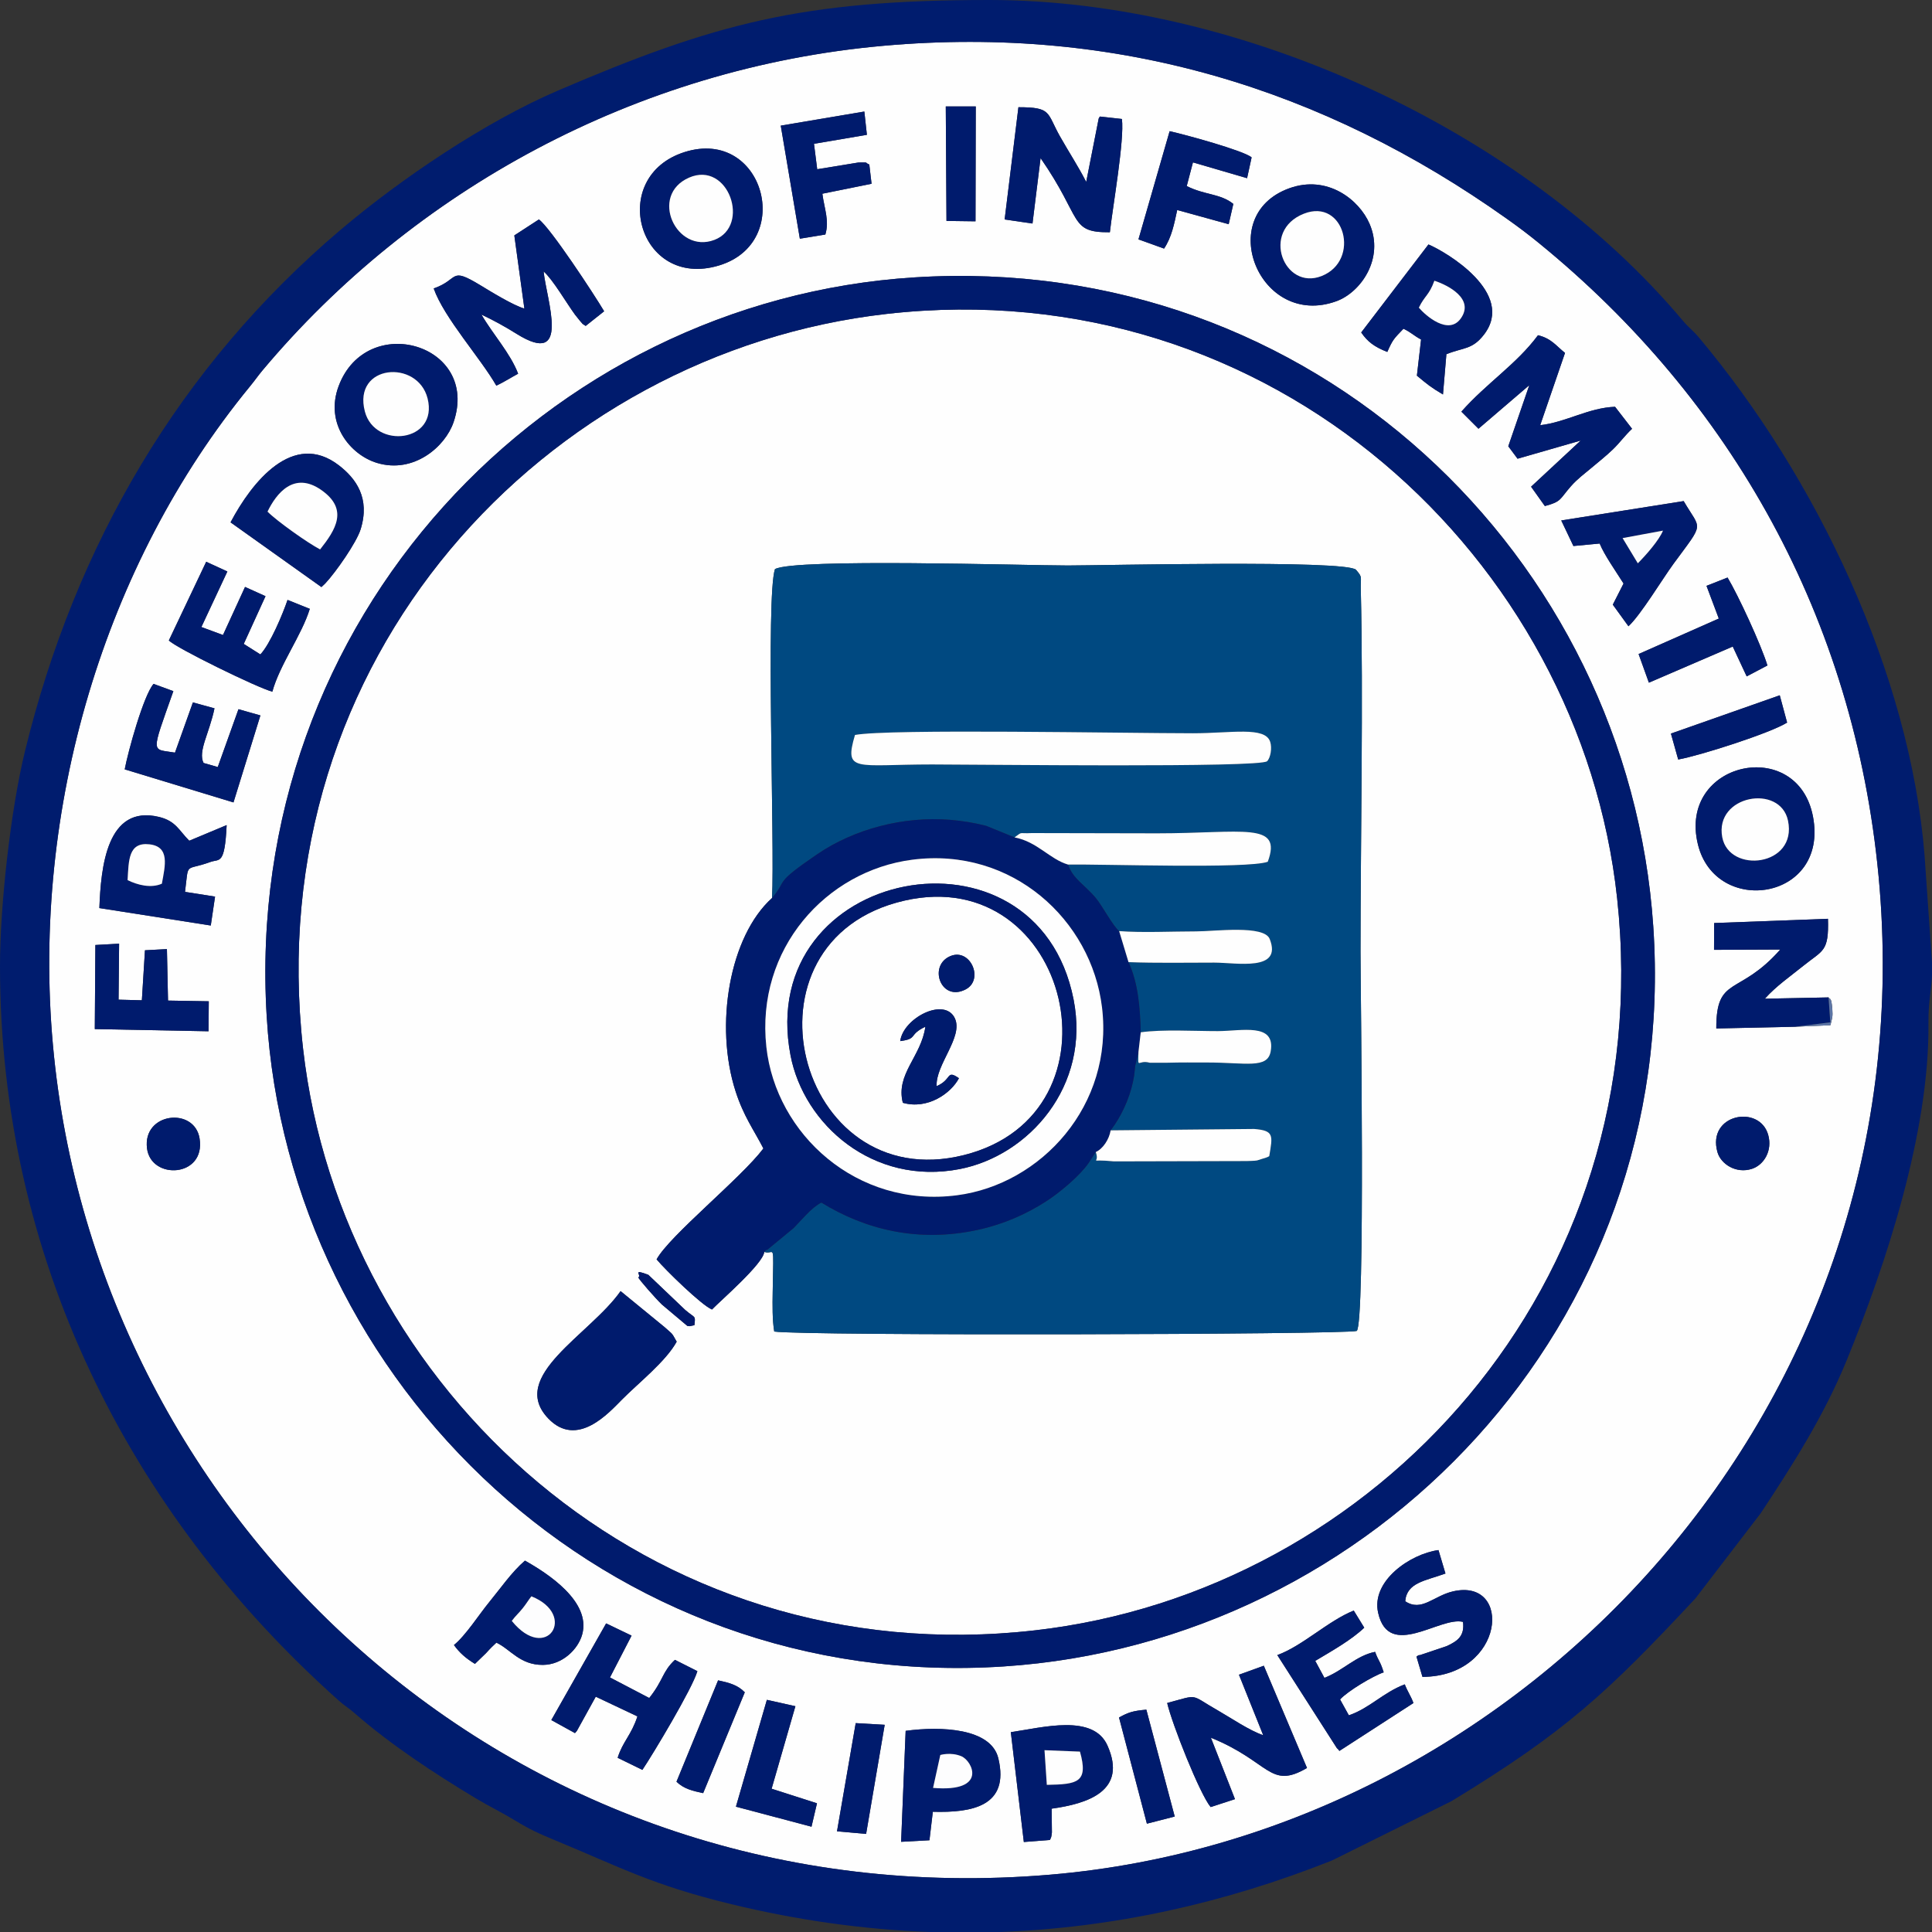
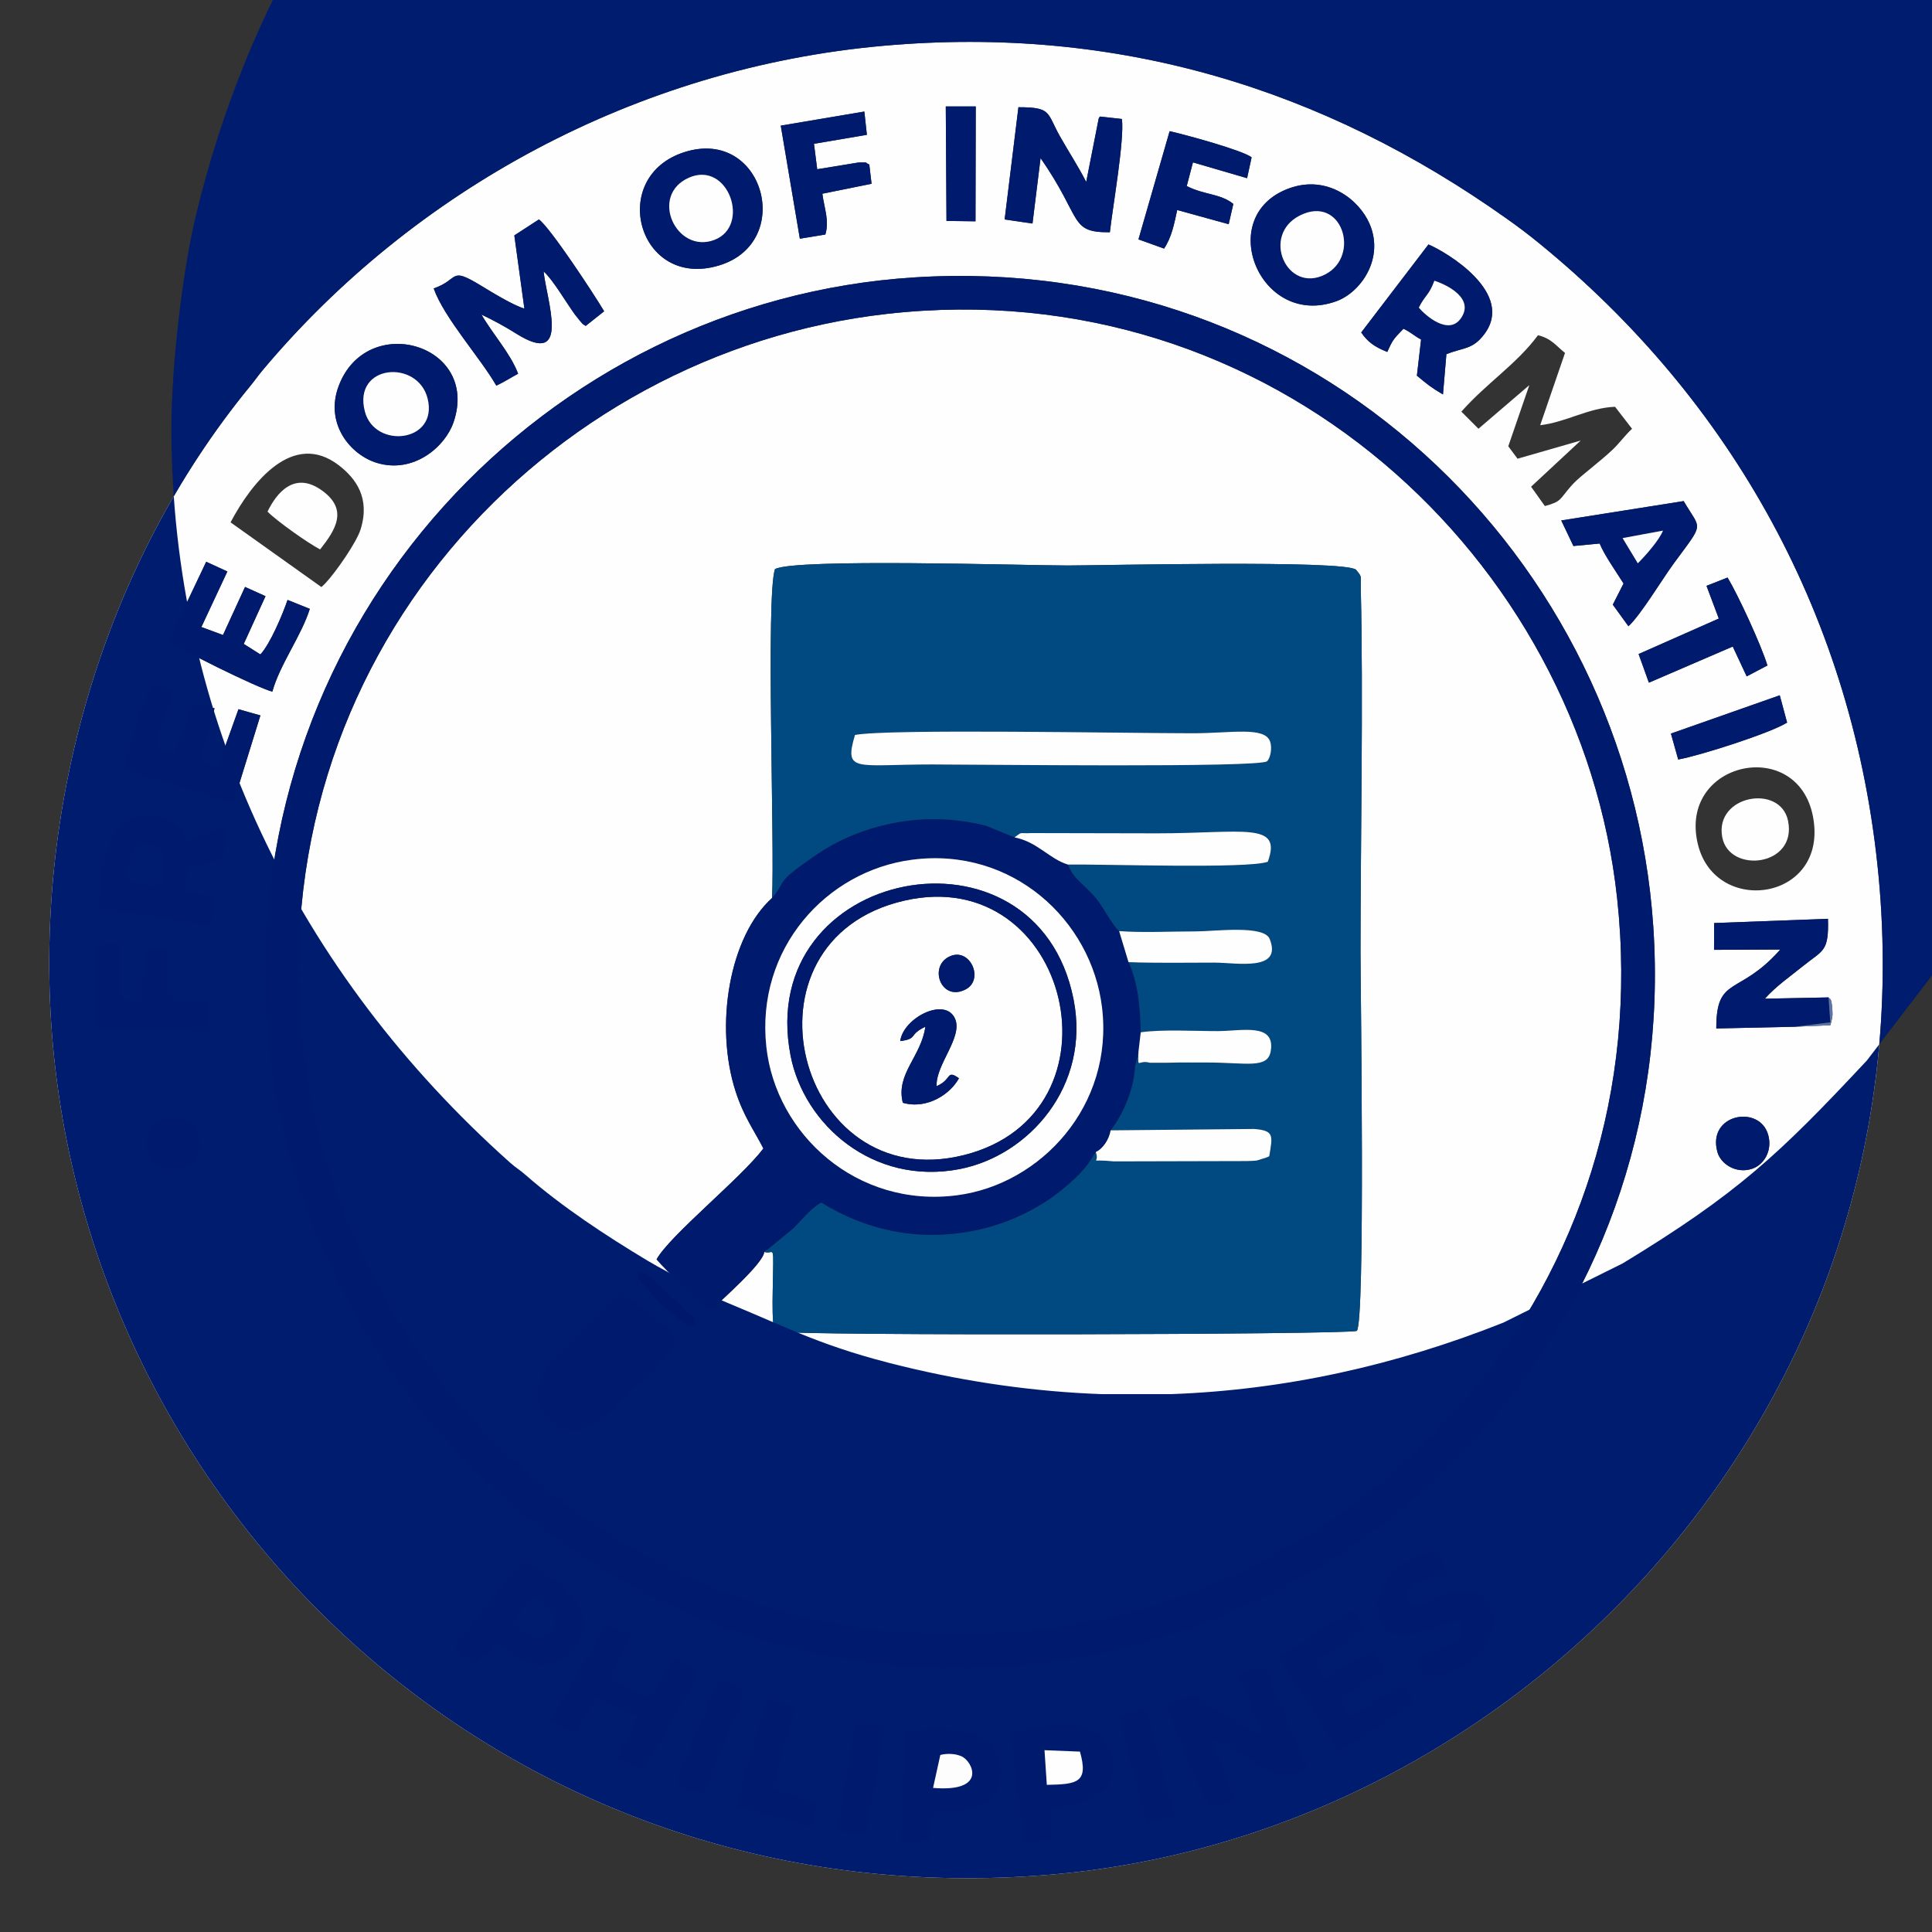
<svg xmlns="http://www.w3.org/2000/svg" xml:space="preserve" width="600px" height="600px" version="1.1" shape-rendering="geometricPrecision" text-rendering="geometricPrecision" image-rendering="optimizeQuality" fill-rule="evenodd" clip-rule="evenodd" viewBox="0 0 600 600">
  <rect x="0" y="0" width="600" height="600" fill="#333333" stroke="none" />
  <g id="Layer_x0020_1">
    <g id="_1963008672624">
      <path fill="#FEFEFE" d="M210.15 416.67c-3.37,6.13 -11.76,12.72 -16.98,17.97 -4.01,4.04 -13.92,15.26 -22.9,5.88 -12.55,-13.13 12.97,-26 22.46,-39.55l13.63 11.16c2.69,2.45 2.1,1.51 3.79,4.54zm-4.58 -11.53c-1.89,-1.8 -7.25,-7.88 -7.32,-8.42 1.1,-0.74 -2.11,-2.79 3.09,-0.82l11.46 10.92c3.18,2.71 3.2,1.55 2.86,4.73l-1.49 0.31c-0.17,-0.02 -0.55,-0.04 -0.72,-0.09l-7.88 -6.63zm34.2 -126.26c0.85,-16.88 -1.96,-93.55 0.9,-102.13 5.87,-3.41 77.92,-1.13 90.94,-1.13 10.18,0 86.33,-1.8 89.51,1.33 2.13,2.52 1.38,1.88 1.49,6.28 0.8,32.94 -0.09,78.94 -0.09,112.32 0,11.25 1.54,115.72 -1.18,117.78 -3.79,1.15 -171.78,1.56 -180.89,0.19 -0.61,-3.58 -0.55,-8.18 -0.48,-12.4 0.28,-16.48 0.58,-11.21 -2.63,-12.33 -0.28,3.65 -13.56,15.11 -16.23,17.89 -3.2,-1.3 -14.47,-12.3 -17.2,-15.57 4,-7.35 26.22,-25.22 33.17,-34.44 -2.95,-5.75 -6.14,-9.99 -8.64,-17.75 -6.61,-20.49 -1.9,-48.15 11.33,-60.04zm35.67 -181.4c-106.09,11.97 -195.08,107.01 -181.31,228.29 11.9,104.8 107.2,194.26 227.34,180.54 105.37,-12.02 193.73,-106.93 180.75,-227.31 -11.36,-105.32 -107.02,-195.04 -226.78,-181.52z" />
      <path fill="#FEFEFE" d="M289.7 562.66l-1.05 8.85 -8.8 0.48 1.41 -34.46c11.08,-1.5 26.54,-0.82 28.78,8.53 3.59,14.98 -8.31,16.93 -20.34,16.6zm24.22 -24.72c9.96,-1.45 25.6,-5.76 30.01,4.15 6.3,14.15 -6.19,18.06 -17.33,19.61l0.08 7.37c-0.2,1.67 -0.2,1.43 -0.62,2.35l-8.1 0.63 -4.04 -34.11zm-44.94 31.6l-9.04 -0.81 5.81 -33.6 9 0.52 -5.77 33.89zm78.54 -36.16c3.05,-1.68 4.42,-2.05 8.49,-2.43l8.81 33.19 -8.64 2.22 -8.66 -32.98zm-107.89 22.13l14.09 4.52 -1.7 7.27 -23.47 -6.22 9.61 -33.18 8.86 1.98 -7.39 25.63zm-21.26 1.37c-3.18,-0.7 -5.95,-1.29 -8.28,-3.55l12.92 -31.48c3.29,0.71 6.05,1.39 8.29,3.71l-12.93 31.32zm166.4 -36.78l7.72 -2.79 13.41 31.75c-11.63,6.8 -11.4,-1.92 -29.85,-9.4l7.48 19.08 -7.55 2.46c-3.42,-4.13 -12.01,-25.87 -13.5,-32.32 10.13,-2.71 6.82,-2.75 15.66,2.27 3.95,2.25 9.95,6.35 14.16,7.73l-7.53 -18.78zm-195.34 0.85l12.2 6.38c4.5,-5.66 3.99,-8.14 7.98,-11.85l6.97 3.51c-1.57,5.4 -13.69,25.6 -17.08,30.66l-7.68 -3.75c1.56,-5.03 4.25,-7.03 6.14,-12.86l-12.94 -6.12 -5.88 10.65c-0.12,0.15 -0.38,0.44 -0.58,0.66l-7.34 -4.05 17.02 -30.02 7.9 3.8 -6.71 12.99zm-35.27 -10.81c-1.02,0.94 -1.77,1.65 -3.22,3.26l-3.44 3.33c-2.83,-1.72 -4.81,-3.46 -6.52,-5.85 3.6,-2.9 7.92,-9.64 10.86,-13.21 3.55,-4.31 7.04,-9.43 11.19,-13 6.95,3.9 20.55,12.64 17.79,22.87 -1.24,4.62 -6.15,9.49 -12.24,9.51 -7.15,0.03 -10.04,-4.87 -14.42,-6.91zm254.3 5.66l2.85 5.28c5.86,-2.29 9.85,-6.92 15.74,-8.08 1.19,3.22 1.49,2.6 2.67,6.36 -3.25,1.09 -11.11,5.76 -13.55,8.42l2.73 4.93c6.46,-2.21 10.64,-7.07 17.36,-9.62 0.96,2.43 1.84,3.49 2.7,5.8l-22.99 14.87c-0.3,-0.29 -0.6,-0.9 -0.69,-0.71l-18.6 -29.05c7.8,-2.81 15.79,-10.65 23.74,-13.82l3.26 5.31c-4,3.84 -10.22,7.32 -15.22,10.31zm27.95 -18.51c5.08,3.37 8.78,-1.66 14.78,-3.06 18.67,-4.37 16.3,26.39 -9.43,26.54l-1.86 -6.29c0.36,-0.19 0.79,-0.67 0.93,-0.42l8.45 -2.84c3.52,-1.62 5.6,-3.22 5.07,-7.53 -7.12,-1.8 -23.01,11.93 -26.35,-2.8 -2.26,-9.94 10.03,-18.32 18.73,-19.5l2.17 7.28c-6.17,2.27 -12.03,2.76 -12.49,8.62zm96.95 -139.51c-3.29,-11.81 13.09,-14.89 15.77,-5.33 1.38,4.9 -1.33,9.35 -5.07,10.55 -4.92,1.59 -9.66,-1.5 -10.7,-5.22zm-487.7 -1.11c-1.44,-11.2 14.73,-12.99 16.32,-3.11 1.95,12.12 -15.04,13.01 -16.32,3.11zm-16.04 -63.19l7.37 -0.41 -0.17 17.39 7.24 0.19 0.96 -15.53 6.82 -0.37 0.34 15.99 12.66 0.22 -0.08 9.31 -35.32 -0.68 0.18 -26.11zm53.2 22.08c-7.44,-123.38 86.84,-222.23 201.23,-229.42 123.82,-7.78 221.67,86.79 229.39,201.6 8.34,124.01 -87.3,222.28 -201.75,229.79 -123.11,8.07 -221.99,-87.9 -228.87,-201.97zm485.06 -5.8c0.41,0.78 0.84,-0.36 1.16,3.56 0.2,2.57 -0.07,2.88 -0.59,5.07l-10.91 0.47 -24.53 0.54c-0.04,-16.59 7,-9.91 19.87,-24.51l-20.57 0.09 0.03 -8.32 35.35 -1.32c0.32,10.35 -1.57,9.68 -7.66,14.61 -4.14,3.34 -8.47,6.32 -11.94,10.21l19.79 -0.4zm-510.42 -32.78l9.33 1.47 -1.33 8.98 -34.6 -5.42c0.48,-12.54 2.24,-32.28 18.58,-28.29 5.2,1.27 6.16,4.23 9.34,7.38l11.61 -4.86c-0.6,12.57 -2.2,10.42 -5.04,11.45 -8.14,2.96 -6.68,-0.32 -7.89,9.29zm469.84 -14.76c-6.28,-25.76 31,-33.82 35.75,-8.56 4.9,26.05 -30.26,31.11 -35.75,8.56zm-6.12 -26.35l-2.26 -8.05 33.8 -11.89 2.28 8.47c-5.04,3.22 -27.18,10.31 -33.82,11.47zm-466.84 -2.13l5.57 -15.6 6.7 1.84c-1.59,7.74 -5.21,13.35 -3.39,16.97l4.41 1.26 6.43 -17.96 6.81 1.93 -8.36 27.02 -33.78 -10.27c1.05,-5.62 5.88,-23.04 8.96,-26.54l6.15 2.25c-7.12,20.17 -6.82,17.81 0.5,19.1zm475.63 -51.8l6.54 -2.58c3.26,5.41 10.41,20.85 12.38,27.31l-6.44 3.39 -4.33 -9.27 -26.04 11.22 -3.2 -8.89 24.91 -11.02 -3.82 -10.16zm-467.43 12.79l6.71 2.48 6.85 -14.93 6.36 2.87 -6.76 14.82 5.16 3.27c3.07,-3.24 7,-12.66 8.44,-16.93l6.91 2.77c-2.51,8.2 -9.31,17.27 -11.63,25.72 -4.3,-1.04 -30.01,-13.61 -32.14,-15.91l11.6 -24.43 6.57 3.02 -8.07 17.25zm422.32 -33.1l38.02 -6.01c5.44,9.32 6.6,6.18 -3.17,19.49 -3.41,4.66 -10.18,15.88 -13.98,19.38l-4.86 -6.71 3.34 -6.56c-2.4,-3.81 -5.99,-8.89 -7.42,-12.42l-8.15 0.77 -3.78 -7.94zm-385.04 20.69l-28.22 -20.1c6.59,-12.48 19.44,-28.67 33.66,-17.69 5.28,4.09 9.76,10.13 6.73,19.86 -1.25,4.05 -7.67,13.28 -10.99,16.81l-1.18 1.12zm41.04 -51.21c-2.59,7.64 -12.4,16.08 -23.76,12.66 -8.29,-2.49 -16.31,-12.22 -11.92,-23.89 8.72,-23.23 43.93,-13.03 35.68,11.23zm337.46 0.94c8.03,-0.91 14.99,-5.41 23.25,-5.72l5.28 6.83c-2.32,2.17 -3.75,4.29 -5.96,6.41 -2.26,2.16 -4.16,3.63 -6.58,5.67 -2.37,2 -4.36,3.41 -6.44,5.76 -3.6,4.08 -2.82,4.75 -8.1,6.16l-4.28 -6.01 15.41 -14.33 -19.61 5.64 -2.88 -3.87 6.53 -18.97 -15.79 13.53 -5.31 -5.31c7.94,-8.96 17.07,-14.67 23.8,-23.73 4.21,1.01 5.71,3.39 8.39,5.49l-7.71 22.45zm-29.13 -22.05l-1.06 12.51c-3.9,-2.32 -4.76,-3.08 -8.1,-5.84l1.3 -11.23c-2.42,-1.29 -2.91,-2.11 -5.47,-3.35 -2.95,3.1 -3.29,3.27 -5.02,7.21 -4.06,-1.59 -6.16,-3.21 -8.1,-6.05l20.88 -27.33c5.45,2.28 27.19,15.11 17.23,28.01 -3.64,4.71 -6.3,3.92 -11.66,6.07zm-48.84 -51.51c11.86,-4.31 21.74,3.51 24.98,11.02 4.67,10.81 -2.77,21.31 -10.32,24.04 -23.79,8.62 -38.07,-26.55 -14.66,-35.06zm-240.62 14.62l7.63 -4.96c3.5,2.5 17.17,23.3 20.26,28.52l-5.73 4.55c-1.5,-1.02 -0.42,-0.08 -1.82,-1.63 -0.06,-0.06 -1.32,-1.63 -1.49,-1.86 -2.64,-3.59 -6.91,-10.98 -9.76,-13.43 0.91,8.89 8.64,29.99 -8.35,19.4 -3.57,-2.23 -7.13,-4.21 -10.95,-6 3.5,6.07 8.97,11.99 11.39,18.36 -2,1.06 -4.42,2.62 -6.77,3.71 -4.89,-8.55 -16.23,-21.06 -19.45,-30.19 8.02,-2.79 4.79,-6.85 14.31,-1.1 3.42,2.07 10.27,6.32 13.85,7.35l-3.12 -22.72zm133.99 -40.06l9.31 0 -0.08 35.68 -9.01 -0.12 -0.22 -35.56zm-81.06 14.16c24.5,-7.7 34.37,28.14 10.55,35.26 -25.05,7.48 -34.67,-27.68 -10.55,-35.26zm150.58 -6.47c4.68,1.03 22.96,6.02 25.46,8.14l-1.41 6.46 -16.81 -4.91 -1.93 7.35c5.53,2.82 10.45,2.3 14.47,5.55l-1.44 6.3 -15.99 -4.41c-0.94,4.35 -1.71,8.43 -4.08,11.98l-7.95 -2.86 9.68 -33.6zm-46.96 -7.44c10.46,0 8.73,1.69 12.94,9.12 2.73,4.82 5.7,9.36 8.11,14.08l3.82 -19.39c0.06,-0.51 0.26,-0.62 0.44,-0.92l6.83 0.76c0.83,6.42 -2.85,27.23 -3.74,35.18 -12.75,0.1 -8.36,-4.08 -21.52,-23.03l-2.51 20.32 -8.65 -1.27 4.28 -34.85zm-47.85 1.34l0.79 7.23 -16.43 2.79 1 7.9 12.87 -2.1c3.49,-0.02 1.57,-0.09 3.31,0.64l0.7 5.97 -15.28 3.09c0.65,4.83 2.21,8.35 0.93,12.67l-7.92 1.3 -5.93 -35.11 25.96 -4.38zm6.03 -20.43c-77.1,6.84 -146.21,45.1 -192.92,100.79 -1.54,1.84 -2.22,2.94 -3.91,4.99 -45.39,55.29 -67.81,131.3 -61.2,204.47 13.43,148.78 143.91,271.71 309.59,257.75 147.41,-12.42 272.83,-145.84 257.4,-310.01 -7.53,-80.12 -45.77,-148 -105.41,-196.64 -3.26,-2.66 -6.16,-4.87 -10.1,-7.66 -56.74,-40.3 -120.77,-60.14 -193.45,-53.69z" />
      <path fill="#004981" d="M393.52 236.4c-2.11,2.08 -89.52,1.01 -104.06,1.01 -23.71,0 -27.44,2.69 -23.94,-9.16 10.3,-1.98 84.1,-0.53 104.91,-0.53 11.92,0 22.46,-2.21 24.04,2.65 0.64,1.94 0.1,4.98 -0.95,6.03zm-153.75 42.48c5.09,-5.95 0.03,-4.02 13.97,-13.55 11.59,-7.93 26.91,-11.88 41.24,-10.73 3.89,0.31 7.66,0.94 11.28,1.87l8.81 3.59c2.7,-1.93 1,-1.11 5.36,-1.34l38.9 0.08c26.57,0 39.06,-3.76 34.39,8.83 -6.24,2.25 -51.31,0.69 -62.03,0.87 1.58,4.57 5.09,6.14 8.69,10.47 1.92,2.31 5.24,8.62 7.18,10.19 7.1,0.55 16.5,0.09 23.97,0.09 5.67,0 21.03,-2.08 22.79,2.36 4.03,10.22 -10.23,7.34 -17.24,7.34 -8.87,-0.01 -17.76,0.19 -26.61,-0.15 3.04,6.64 3.58,14.08 3.8,21.79 6.72,-0.96 16.81,-0.36 23.92,-0.37 7.39,-0.01 17.99,-2.71 16.44,6.26 -0.95,5.56 -7.68,3.49 -19.77,3.49 -4.08,0 -8.16,-0.05 -12.24,0.07 -0.41,0.01 -5.56,0 -5.57,0 -3.78,-1.06 -3.65,2.42 -3.49,-3.37l-1.02 4.38c-0.02,0.12 -0.21,2.23 -0.34,3.07 -0.82,5.3 -3.11,10.86 -6.05,15.21l-1.23 1.71 44.54 -0.43c6.3,0.49 5.78,2.05 4.72,8.45 -0.28,0.18 -0.65,0.34 -0.9,0.42l-2.89 0.91c-0.67,0.12 -2.54,0.18 -3.27,0.19l-41.18 0.1c-8.69,-0.89 -4.15,1.13 -5.64,-2.9l-1.15 1.76c-0.16,0.25 -0.36,0.55 -0.53,0.81 -0.17,0.24 -0.33,0.52 -0.49,0.76 -2.84,4.12 -9.11,9.33 -13.34,12.04 -6.12,3.92 -13.1,7.05 -21.09,8.79 -18.65,4.06 -35.09,-0.14 -48.62,-8.47 -3.14,1.61 -6.08,5.35 -8.6,7.91l-8.25 6.79c-0.16,-0.25 -0.62,0.38 -0.89,0.62 3.21,1.12 2.91,-4.15 2.63,12.33 -0.07,4.22 -0.13,8.82 0.48,12.4 9.11,1.37 177.1,0.96 180.89,-0.19 2.72,-2.06 1.18,-106.53 1.18,-117.78 0,-33.38 0.89,-79.38 0.09,-112.32 -0.11,-4.4 0.64,-3.76 -1.49,-6.28 -3.18,-3.13 -79.33,-1.33 -89.51,-1.33 -13.02,0 -85.07,-2.28 -90.94,1.13 -2.86,8.58 -0.05,85.25 -0.9,102.13z" />
-       <path fill="#001C6E" d="M274.46 14.21c72.68,-6.45 136.71,13.39 193.45,53.69 3.94,2.79 6.84,5 10.1,7.66 59.64,48.64 97.88,116.52 105.41,196.64 15.43,164.17 -109.99,297.59 -257.4,310.01 -165.68,13.96 -296.16,-108.97 -309.59,-257.75 -6.61,-73.17 15.81,-149.18 61.2,-204.47 1.69,-2.05 2.37,-3.15 3.91,-4.99 46.71,-55.69 115.82,-93.95 192.92,-100.79zm325.54 284.69l0 4.06c-0.27,5.14 -1.16,8.14 -1.1,14.83 0.33,33.95 -13.21,74.85 -25.36,104.59 -7.13,17.46 -17.06,32.93 -26.77,47.62l-20.24 26.4c-27.31,29.23 -40.26,41.38 -75.77,62.97l-37.08 18.41c-33.82,13.46 -68.26,20.94 -103.18,22.22l-21.63 0c-20.44,-0.75 -41.03,-3.61 -61.76,-8.64 -24.58,-5.97 -34.31,-11.4 -54.57,-19.78 -5.38,-2.23 -8.06,-3.46 -12.62,-6.24 -4.17,-2.54 -7.74,-4.21 -12.07,-6.8 -12.94,-7.78 -26.46,-16.65 -37.81,-26.57 -2.17,-1.9 -2.8,-2.02 -4.94,-3.93 -65.66,-58.64 -105.1,-138.11 -105.1,-228.04 0,-18.81 3.32,-48.5 7.75,-66.68 15.62,-64.08 48.02,-119.51 97.94,-161.88 18.71,-15.87 45.01,-33.65 67.64,-43.34 48.63,-20.83 75.66,-28.1 133.88,-28.1 77.83,0 165.55,40.17 215.48,99.67 1.78,2.11 3.12,2.99 4.89,5.1 36.38,43.27 65.59,104.32 70.11,160.88l2.31 33.25z" />
+       <path fill="#001C6E" d="M274.46 14.21c72.68,-6.45 136.71,13.39 193.45,53.69 3.94,2.79 6.84,5 10.1,7.66 59.64,48.64 97.88,116.52 105.41,196.64 15.43,164.17 -109.99,297.59 -257.4,310.01 -165.68,13.96 -296.16,-108.97 -309.59,-257.75 -6.61,-73.17 15.81,-149.18 61.2,-204.47 1.69,-2.05 2.37,-3.15 3.91,-4.99 46.71,-55.69 115.82,-93.95 192.92,-100.79zm325.54 284.69l0 4.06l-20.24 26.4c-27.31,29.23 -40.26,41.38 -75.77,62.97l-37.08 18.41c-33.82,13.46 -68.26,20.94 -103.18,22.22l-21.63 0c-20.44,-0.75 -41.03,-3.61 -61.76,-8.64 -24.58,-5.97 -34.31,-11.4 -54.57,-19.78 -5.38,-2.23 -8.06,-3.46 -12.62,-6.24 -4.17,-2.54 -7.74,-4.21 -12.07,-6.8 -12.94,-7.78 -26.46,-16.65 -37.81,-26.57 -2.17,-1.9 -2.8,-2.02 -4.94,-3.93 -65.66,-58.64 -105.1,-138.11 -105.1,-228.04 0,-18.81 3.32,-48.5 7.75,-66.68 15.62,-64.08 48.02,-119.51 97.94,-161.88 18.71,-15.87 45.01,-33.65 67.64,-43.34 48.63,-20.83 75.66,-28.1 133.88,-28.1 77.83,0 165.55,40.17 215.48,99.67 1.78,2.11 3.12,2.99 4.89,5.1 36.38,43.27 65.59,104.32 70.11,160.88l2.31 33.25z" />
      <path fill="#001B6D" d="M275.44 97.48c119.76,-13.52 215.42,76.2 226.78,181.52 12.98,120.38 -75.38,215.29 -180.75,227.31 -120.14,13.72 -215.44,-75.74 -227.34,-180.54 -13.77,-121.28 75.22,-216.32 181.31,-228.29zm-192.62 218.08c6.88,114.07 105.76,210.04 228.87,201.97 114.45,-7.51 210.09,-105.78 201.75,-229.79 -7.72,-114.81 -105.57,-209.38 -229.39,-201.6 -114.39,7.19 -208.67,106.04 -201.23,229.42z" />
      <path fill="#001B6D" d="M283.32 266.99c31.03,-4.01 55.64,18.74 58.92,45.86 3.68,30.48 -18.96,54.96 -45.02,58.35 -31.17,4.06 -56.26,-19.03 -59.22,-46.05 -3.35,-30.53 18.62,-54.72 45.32,-58.16zm-43.55 11.89c-13.23,11.89 -17.94,39.55 -11.33,60.04 2.5,7.76 5.69,12 8.64,17.75 -6.95,9.22 -29.17,27.09 -33.17,34.44 2.73,3.27 14,14.27 17.2,15.57 2.67,-2.78 15.95,-14.24 16.23,-17.89 0.27,-0.24 0.73,-0.87 0.89,-0.62l8.25 -6.79c2.52,-2.56 5.46,-6.3 8.6,-7.91 13.53,8.33 29.97,12.53 48.62,8.47 7.99,-1.74 14.97,-4.87 21.09,-8.79 4.23,-2.71 10.5,-7.92 13.34,-12.04 0.16,-0.24 0.32,-0.52 0.49,-0.76 0.17,-0.26 0.37,-0.56 0.53,-0.81l1.15 -1.76c2.19,-0.98 4.15,-3.87 4.62,-6.74l1.23 -1.71c2.94,-4.35 5.23,-9.91 6.05,-15.21 0.13,-0.84 0.32,-2.95 0.34,-3.07l1.02 -4.38 0.71 -6.08c-0.22,-7.71 -0.76,-15.15 -3.8,-21.79l-2.91 -9.64c-1.94,-1.57 -5.26,-7.88 -7.18,-10.19 -3.6,-4.33 -7.11,-5.9 -8.69,-10.47 -5.72,-1.68 -9.58,-7.12 -16.62,-8.44l-8.81 -3.59c-3.62,-0.93 -7.39,-1.56 -11.28,-1.87 -14.33,-1.15 -29.65,2.8 -41.24,10.73 -13.94,9.53 -8.88,7.6 -13.97,13.55z" />
      <path fill="#FEFEFE" d="M279.57 323.32c0.94,-7.2 13.85,-13.81 16.98,-7.05 2.65,5.77 -6.05,14.4 -5.67,21.04 4.85,-2.05 2.9,-5.25 6.93,-2.46 -2.5,4.74 -9.76,9.82 -17.43,7.63 -2.26,-8.95 5.7,-14.3 7,-23.62 -5.4,2.54 -2.2,3.73 -7.81,4.46zm15.02 -26.13c6.54,-3.46 11.26,6.98 5.31,10.07 -7.5,3.91 -11.53,-6.77 -5.31,-10.07zm-13.74 -17.49c-53.7,12.33 -33.57,92.04 18.46,79.03 51.51,-12.87 33.03,-90.85 -18.46,-79.03z" />
      <path fill="#FEFEFE" d="M245.51 327.78c-11.31,-58.54 76.45,-75.53 87.9,-17.39 5.31,26.97 -13.99,48.52 -35.34,52.67 -26.96,5.24 -48.43,-13.86 -52.56,-35.28zm37.81 -60.79c-26.7,3.44 -48.67,27.63 -45.32,58.16 2.96,27.02 28.05,50.11 59.22,46.05 26.06,-3.39 48.7,-27.87 45.02,-58.35 -3.28,-27.12 -27.89,-49.87 -58.92,-45.86z" />
      <path fill="#FEFEFE" d="M265.52 228.25c-3.5,11.85 0.23,9.16 23.94,9.16 14.54,0 101.95,1.07 104.06,-1.01 1.05,-1.05 1.59,-4.09 0.95,-6.03 -1.58,-4.86 -12.12,-2.65 -24.04,-2.65 -20.81,0 -94.61,-1.45 -104.91,0.53z" />
      <path fill="#00196C" d="M280.85 279.7c51.49,-11.82 69.97,66.16 18.46,79.03 -52.03,13.01 -72.16,-66.7 -18.46,-79.03zm-35.34 48.08c4.13,21.42 25.6,40.52 52.56,35.28 21.35,-4.15 40.65,-25.7 35.34,-52.67 -11.45,-58.14 -99.21,-41.15 -87.9,17.39z" />
      <path fill="#001B6D" d="M210.15 416.67c-1.69,-3.03 -1.1,-2.09 -3.79,-4.54l-13.63 -11.16c-9.49,13.55 -35.01,26.42 -22.46,39.55 8.98,9.38 18.89,-1.84 22.9,-5.88 5.22,-5.25 13.61,-11.84 16.98,-17.97z" />
      <path fill="#001B6D" d="M168.82 84.3c2.85,2.45 7.12,9.84 9.76,13.43 0.17,0.23 1.43,1.8 1.49,1.86 1.4,1.55 0.32,0.61 1.82,1.63l5.73 -4.55c-3.09,-5.22 -16.76,-26.02 -20.26,-28.52l-7.63 4.96 3.12 22.72c-3.58,-1.03 -10.43,-5.28 -13.85,-7.35 -9.52,-5.75 -6.29,-1.69 -14.31,1.1 3.22,9.13 14.56,21.64 19.45,30.19 2.35,-1.09 4.77,-2.65 6.77,-3.71 -2.42,-6.37 -7.89,-12.29 -11.39,-18.36 3.82,1.79 7.38,3.77 10.95,6 16.99,10.59 9.26,-10.51 8.35,-19.4z" />
-       <path fill="#001B6D" d="M486.03 109.6c-2.68,-2.1 -4.18,-4.48 -8.39,-5.49 -6.73,9.06 -15.86,14.77 -23.8,23.73l5.31 5.31 15.79 -13.53 -6.53 18.97 2.88 3.87 19.61 -5.64 -15.41 14.33 4.28 6.01c5.28,-1.41 4.5,-2.08 8.1,-6.16 2.08,-2.35 4.07,-3.76 6.44,-5.76 2.42,-2.04 4.32,-3.51 6.58,-5.67 2.21,-2.12 3.64,-4.24 5.96,-6.41l-5.28 -6.83c-8.26,0.31 -15.22,4.81 -23.25,5.72l7.71 -22.45z" />
      <path fill="#001B6D" d="M312 68.15l8.65 1.27 2.51 -20.32c13.16,18.95 8.77,23.13 21.52,23.03 0.89,-7.95 4.57,-28.76 3.74,-35.18l-6.83 -0.76c-0.18,0.3 -0.38,0.41 -0.44,0.92l-3.82 19.39c-2.41,-4.72 -5.38,-9.26 -8.11,-14.08 -4.21,-7.43 -2.48,-9.12 -12.94,-9.12l-4.28 34.85z" />
      <path fill="#001B6D" d="M557.54 318.86l10.88 -1.36 -0.54 -7.74 -19.79 0.4c3.47,-3.89 7.8,-6.87 11.94,-10.21 6.09,-4.93 7.98,-4.26 7.66,-14.61l-35.35 1.32 -0.03 8.32 20.57 -0.09c-12.87,14.6 -19.91,7.92 -19.87,24.51l24.53 -0.54z" />
      <path fill="#001B6D" d="M383.53 558.74l-7.48 -19.08c18.45,7.48 18.22,16.2 29.85,9.4l-13.41 -31.75 -7.72 2.79 7.53 18.78c-4.21,-1.38 -10.21,-5.48 -14.16,-7.73 -8.84,-5.02 -5.53,-4.98 -15.66,-2.27 1.49,6.45 10.08,28.19 13.5,32.32l7.55 -2.46z" />
      <path fill="#001B6D" d="M404.92 66.37c12.6,-4.98 17.77,14.51 5.53,19.35 -11.68,4.63 -19.03,-14.03 -5.53,-19.35zm-4.57 -7.88c-23.41,8.51 -9.13,43.68 14.66,35.06 7.55,-2.73 14.99,-13.23 10.32,-24.04 -3.24,-7.51 -13.12,-15.33 -24.98,-11.02z" />
      <path fill="#001B6D" d="M113.31 127.78c-3.82,-14.68 16.4,-16.28 19.48,-4.04 3.43,13.65 -16.39,15.87 -19.48,4.04zm27.55 3.33c8.25,-24.26 -26.96,-34.46 -35.68,-11.23 -4.39,11.67 3.63,21.4 11.92,23.89 11.36,3.42 21.17,-5.02 23.76,-12.66z" />
      <path fill="#001B6D" d="M213.98 55.17c12.23,-5.36 19.26,15 7.88,19.33 -11.81,4.49 -20.39,-13.85 -7.88,-19.33zm-1.32 -7.96c-24.12,7.58 -14.5,42.74 10.55,35.26 23.82,-7.12 13.95,-42.96 -10.55,-35.26z" />
-       <path fill="#001B6D" d="M534.86 260c-2.45,-13.05 18,-16.65 20.42,-5.15 2.99,14.25 -18.27,16.6 -20.42,5.15zm-7.56 2.22c5.49,22.55 40.65,17.49 35.75,-8.56 -4.75,-25.26 -42.03,-17.2 -35.75,8.56z" />
      <path fill="#001B6D" d="M39.62 273.33c0.37,-6.08 0.2,-11.87 6.79,-11.12 6.43,0.73 4.87,6.65 3.86,12.23 -3.42,1.51 -7.63,0.38 -10.65,-1.11zm17.84 3.65c1.21,-9.61 -0.25,-6.33 7.89,-9.29 2.84,-1.03 4.44,1.12 5.04,-11.45l-11.61 4.86c-3.18,-3.15 -4.14,-6.11 -9.34,-7.38 -16.34,-3.99 -18.1,15.75 -18.58,28.29l34.6 5.42 1.33 -8.98 -9.33 -1.47z" />
-       <path fill="#001B6D" d="M83.08 158.89c2.69,-5.56 8.18,-12.7 16.72,-6.7 8.53,5.98 4.44,12.34 -0.39,18.44 -3.84,-2 -13.38,-8.77 -16.33,-11.74zm17.92 22.31c3.32,-3.53 9.74,-12.76 10.99,-16.81 3.03,-9.73 -1.45,-15.77 -6.73,-19.86 -14.22,-10.98 -27.07,5.21 -33.66,17.69l28.22 20.1 1.18 -1.12z" />
      <path fill="#001B6D" d="M440.64 95.55c1.82,-3.78 3.18,-3.81 4.82,-8.37 4.21,1.37 12.54,5.62 8.2,11.72 -3.82,5.37 -10.97,-0.91 -13.02,-3.35zm8.55 14.45c5.36,-2.15 8.02,-1.36 11.66,-6.07 9.96,-12.9 -11.78,-25.73 -17.23,-28.01l-20.88 27.33c1.94,2.84 4.04,4.46 8.1,6.05 1.73,-3.94 2.07,-4.11 5.02,-7.21 2.56,1.24 3.05,2.06 5.47,3.35l-1.3 11.23c3.34,2.76 4.2,3.52 8.1,5.84l1.06 -12.51z" />
      <path fill="#001B6D" d="M54.34 233.74c-7.32,-1.29 -7.62,1.07 -0.5,-19.1l-6.15 -2.25c-3.08,3.5 -7.91,20.92 -8.96,26.54l33.78 10.27 8.36 -27.02 -6.81 -1.93 -6.43 17.96 -4.41 -1.26c-1.82,-3.62 1.8,-9.23 3.39,-16.97l-6.7 -1.84 -5.57 15.6z" />
      <path fill="#001B6D" d="M196.14 507.96l-7.9 -3.8 -17.02 30.02 7.34 4.05c0.2,-0.22 0.46,-0.51 0.58,-0.66l5.88 -10.65 12.94 6.12c-1.89,5.83 -4.58,7.83 -6.14,12.86l7.68 3.75c3.39,-5.06 15.51,-25.26 17.08,-30.66l-6.97 -3.51c-3.99,3.71 -3.48,6.19 -7.98,11.85l-12.2 -6.38 6.71 -12.99z" />
      <path fill="#001B6D" d="M70.61 177.48l-6.57 -3.02 -11.6 24.43c2.13,2.3 27.84,14.87 32.14,15.91 2.32,-8.45 9.12,-17.52 11.63,-25.72l-6.91 -2.77c-1.44,4.27 -5.37,13.69 -8.44,16.93l-5.16 -3.27 6.76 -14.82 -6.36 -2.87 -6.85 14.93 -6.71 -2.48 8.07 -17.25z" />
      <path fill="#FEFEFE" d="M331.69 268.5c10.72,-0.18 55.79,1.38 62.03,-0.87 4.67,-12.59 -7.82,-8.83 -34.39,-8.83l-38.9 -0.08c-4.36,0.23 -2.66,-0.59 -5.36,1.34 7.04,1.32 10.9,6.76 16.62,8.44z" />
      <path fill="#001B6D" d="M516.45 164.79c-1.15,2.9 -5.22,7.55 -7.81,10.15l-4.73 -7.83 12.54 -2.32zm-27.81 4.78l8.15 -0.77c1.43,3.53 5.02,8.61 7.42,12.42l-3.34 6.56 4.86 6.71c3.8,-3.5 10.57,-14.72 13.98,-19.38 9.77,-13.31 8.61,-10.17 3.17,-19.49l-38.02 6.01 3.78 7.94z" />
      <path fill="#001B6D" d="M408.46 515.8c5,-2.99 11.22,-6.47 15.22,-10.31l-3.26 -5.31c-7.95,3.17 -15.94,11.01 -23.74,13.82l18.6 29.05c0.09,-0.19 0.39,0.42 0.69,0.71l22.99 -14.87c-0.86,-2.31 -1.74,-3.37 -2.7,-5.8 -6.72,2.55 -10.9,7.41 -17.36,9.62l-2.73 -4.93c2.44,-2.66 10.3,-7.33 13.55,-8.42 -1.18,-3.76 -1.48,-3.14 -2.67,-6.36 -5.89,1.16 -9.88,5.79 -15.74,8.08l-2.85 -5.28z" />
      <path fill="#001B6D" d="M436.41 497.29c0.46,-5.86 6.32,-6.35 12.49,-8.62l-2.17 -7.28c-8.7,1.18 -20.99,9.56 -18.73,19.5 3.34,14.73 19.23,1 26.35,2.8 0.53,4.31 -1.55,5.91 -5.07,7.53l-8.45 2.84c-0.14,-0.25 -0.57,0.23 -0.93,0.42l1.86 6.29c25.73,-0.15 28.1,-30.91 9.43,-26.54 -6,1.4 -9.7,6.43 -14.78,3.06z" />
      <path fill="#001B6D" d="M289.77 555.25l2.25 -10.22c0.01,0 3.21,-0.99 6.53,0.38 3.48,1.44 8.3,11.28 -8.78,9.84zm-0.07 7.41c12.03,0.33 23.93,-1.62 20.34,-16.6 -2.24,-9.35 -17.7,-10.03 -28.78,-8.53l-1.41 34.46 8.8 -0.48 1.05 -8.85z" />
      <path fill="#001B6D" d="M158.94 503.39c1.22,-1.66 2.08,-2.28 3.46,-4.02 1.14,-1.44 1.58,-2.29 2.63,-3.62 14.49,5.79 4.66,20.92 -6.09,7.64zm-4.78 6.75c4.38,2.04 7.27,6.94 14.42,6.91 6.09,-0.02 11,-4.89 12.24,-9.51 2.76,-10.23 -10.84,-18.97 -17.79,-22.87 -4.15,3.57 -7.64,8.69 -11.19,13 -2.94,3.57 -7.26,10.31 -10.86,13.21 1.71,2.39 3.69,4.13 6.52,5.85l3.44 -3.33c1.45,-1.61 2.2,-2.32 3.22,-3.26z" />
      <path fill="#001B6D" d="M324.38 543.54l11.01 0.44c2.71,9.62 -0.77,10.16 -10.29,10.32l-0.72 -10.76zm-6.42 28.51l8.1 -0.63c0.42,-0.92 0.42,-0.68 0.62,-2.35l-0.08 -7.37c11.14,-1.55 23.63,-5.46 17.33,-19.61 -4.41,-9.91 -20.05,-5.6 -30.01,-4.15l4.04 34.11z" />
      <path fill="#001B6D" d="M353.56 74.34l7.95 2.86c2.37,-3.55 3.14,-7.63 4.08,-11.98l15.99 4.41 1.44 -6.3c-4.02,-3.25 -8.94,-2.73 -14.47,-5.55l1.93 -7.35 16.81 4.91 1.41 -6.46c-2.5,-2.12 -20.78,-7.11 -25.46,-8.14l-9.68 33.6z" />
      <polygon fill="#001B6D" points="29.44,319.59 64.76,320.27 64.84,310.96 52.18,310.74 51.84,294.75 45.02,295.12 44.06,310.65 36.82,310.46 36.99,293.07 29.62,293.48 " />
      <path fill="#001B6D" d="M242.47 39.02l5.93 35.11 7.92 -1.3c1.28,-4.32 -0.28,-7.84 -0.93,-12.67l15.28 -3.09 -0.7 -5.97c-1.74,-0.73 0.18,-0.66 -3.31,-0.64l-12.87 2.1 -1 -7.9 16.43 -2.79 -0.79 -7.23 -25.96 4.38z" />
      <path fill="#001B6D" d="M508.88 203.12l3.2 8.89 26.04 -11.22 4.33 9.27 6.44 -3.39c-1.97,-6.46 -9.12,-21.9 -12.38,-27.31l-6.54 2.58 3.82 10.16 -24.91 11.02z" />
      <path fill="#FEFEFE" d="M340.3 357.78c1.49,4.03 -3.05,2.01 5.64,2.9l41.18 -0.1c0.73,-0.01 2.6,-0.07 3.27,-0.19l2.89 -0.91c0.25,-0.08 0.62,-0.24 0.9,-0.42 1.06,-6.4 1.58,-7.96 -4.72,-8.45l-44.54 0.43c-0.47,2.87 -2.43,5.76 -4.62,6.74z" />
      <path fill="#FEFEFE" d="M350.47 298.8c8.85,0.34 17.74,0.14 26.61,0.15 7.01,0 21.27,2.88 17.24,-7.34 -1.76,-4.44 -17.12,-2.36 -22.79,-2.36 -7.47,0 -16.87,0.46 -23.97,-0.09l2.91 9.64z" />
      <polygon fill="#001B6D" points="247.02,529.88 238.16,527.9 228.55,561.08 252.02,567.3 253.72,560.03 239.63,555.51 " />
      <path fill="#FEFEFE" d="M353.56 326.67c-0.16,5.79 -0.29,2.31 3.49,3.37 0.01,0 5.16,0.01 5.57,0 4.08,-0.12 8.16,-0.07 12.24,-0.07 12.09,0 18.82,2.07 19.77,-3.49 1.55,-8.97 -9.05,-6.27 -16.44,-6.26 -7.11,0.01 -17.2,-0.59 -23.92,0.37l-0.71 6.08z" />
      <path fill="#001B6D" d="M279.57 323.32c5.61,-0.73 2.41,-1.92 7.81,-4.46 -1.3,9.32 -9.26,14.67 -7,23.62 7.67,2.19 14.93,-2.89 17.43,-7.63 -4.03,-2.79 -2.08,0.41 -6.93,2.46 -0.38,-6.64 8.32,-15.27 5.67,-21.04 -3.13,-6.76 -16.04,-0.15 -16.98,7.05z" />
      <path fill="#001B6D" d="M521.18 235.87c6.64,-1.16 28.78,-8.25 33.82,-11.47l-2.28 -8.47 -33.8 11.89 2.26 8.05z" />
      <polygon fill="#001B6D" points="293.94,68.61 302.95,68.73 303.03,33.05 293.72,33.05 " />
      <path fill="#FEFEFE" d="M213.98 55.17c-12.51,5.48 -3.93,23.82 7.88,19.33 11.38,-4.33 4.35,-24.69 -7.88,-19.33z" />
      <path fill="#FEFEFE" d="M404.92 66.37c-13.5,5.32 -6.15,23.98 5.53,19.35 12.24,-4.84 7.07,-24.33 -5.53,-19.35z" />
      <path fill="#FEFEFE" d="M534.86 260c2.15,11.45 23.41,9.1 20.42,-5.15 -2.42,-11.5 -22.87,-7.9 -20.42,5.15z" />
      <path fill="#FEFEFE" d="M113.31 127.78c3.09,11.83 22.91,9.61 19.48,-4.04 -3.08,-12.24 -23.3,-10.64 -19.48,4.04z" />
      <path fill="#001B6D" d="M231.3 525.56c-2.24,-2.32 -5,-3 -8.29,-3.71l-12.92 31.48c2.33,2.26 5.1,2.85 8.28,3.55l12.93 -31.32z" />
      <polygon fill="#001B6D" points="274.75,535.65 265.75,535.13 259.94,568.73 268.98,569.54 " />
      <path fill="#001B6D" d="M356.18 566.36l8.64 -2.22 -8.81 -33.19c-4.07,0.38 -5.44,0.75 -8.49,2.43l8.66 32.98z" />
      <path fill="#FEFEFE" d="M83.08 158.89c2.95,2.97 12.49,9.74 16.33,11.74 4.83,-6.1 8.92,-12.46 0.39,-18.44 -8.54,-6 -14.03,1.14 -16.72,6.7z" />
      <path fill="#001B6D" d="M533.36 357.78c1.04,3.72 5.78,6.81 10.7,5.22 3.74,-1.2 6.45,-5.65 5.07,-10.55 -2.68,-9.56 -19.06,-6.48 -15.77,5.33z" />
      <path fill="#001B6D" d="M45.66 356.67c1.28,9.9 18.27,9.01 16.32,-3.11 -1.59,-9.88 -17.76,-8.09 -16.32,3.11z" />
      <path fill="#FEFEFE" d="M440.64 95.55c2.05,2.44 9.2,8.72 13.02,3.35 4.34,-6.1 -3.99,-10.35 -8.2,-11.72 -1.64,4.56 -3,4.59 -4.82,8.37z" />
-       <path fill="#FEFEFE" d="M39.62 273.33c3.02,1.49 7.23,2.62 10.65,1.11 1.01,-5.58 2.57,-11.5 -3.86,-12.23 -6.59,-0.75 -6.42,5.04 -6.79,11.12z" />
      <path fill="#FEFEFE" d="M325.1 554.3c9.52,-0.16 13,-0.7 10.29,-10.32l-11.01 -0.44 0.72 10.76z" />
-       <path fill="#FDFDFE" d="M158.94 503.39c10.75,13.28 20.58,-1.85 6.09,-7.64 -1.05,1.33 -1.49,2.18 -2.63,3.62 -1.38,1.74 -2.24,2.36 -3.46,4.02z" />
      <path fill="#FDFDFE" d="M289.77 555.25c17.08,1.44 12.26,-8.4 8.78,-9.84 -3.32,-1.37 -6.52,-0.38 -6.53,-0.38l-2.25 10.22z" />
      <path fill="#001B6D" d="M294.59 297.19c-6.22,3.3 -2.19,13.98 5.31,10.07 5.95,-3.09 1.23,-13.53 -5.31,-10.07z" />
      <path fill="#00186B" d="M198.25 396.72c0.07,0.54 5.43,6.62 7.32,8.42l7.88 6.63c0.17,0.05 0.55,0.07 0.72,0.09l1.49 -0.31c0.34,-3.18 0.32,-2.02 -2.86,-4.73l-11.46 -10.92c-5.2,-1.97 -1.99,0.08 -3.09,0.82z" />
      <path fill="#FBFCFD" d="M503.91 167.11l4.73 7.83c2.59,-2.6 6.66,-7.25 7.81,-10.15l-12.54 2.32z" />
      <path fill="#5C75A6" d="M557.54 318.86l10.91 -0.47c0.52,-2.19 0.79,-2.5 0.59,-5.07 -0.32,-3.92 -0.75,-2.78 -1.16,-3.56l0.54 7.74 -10.88 1.36z" />
    </g>
  </g>
</svg>